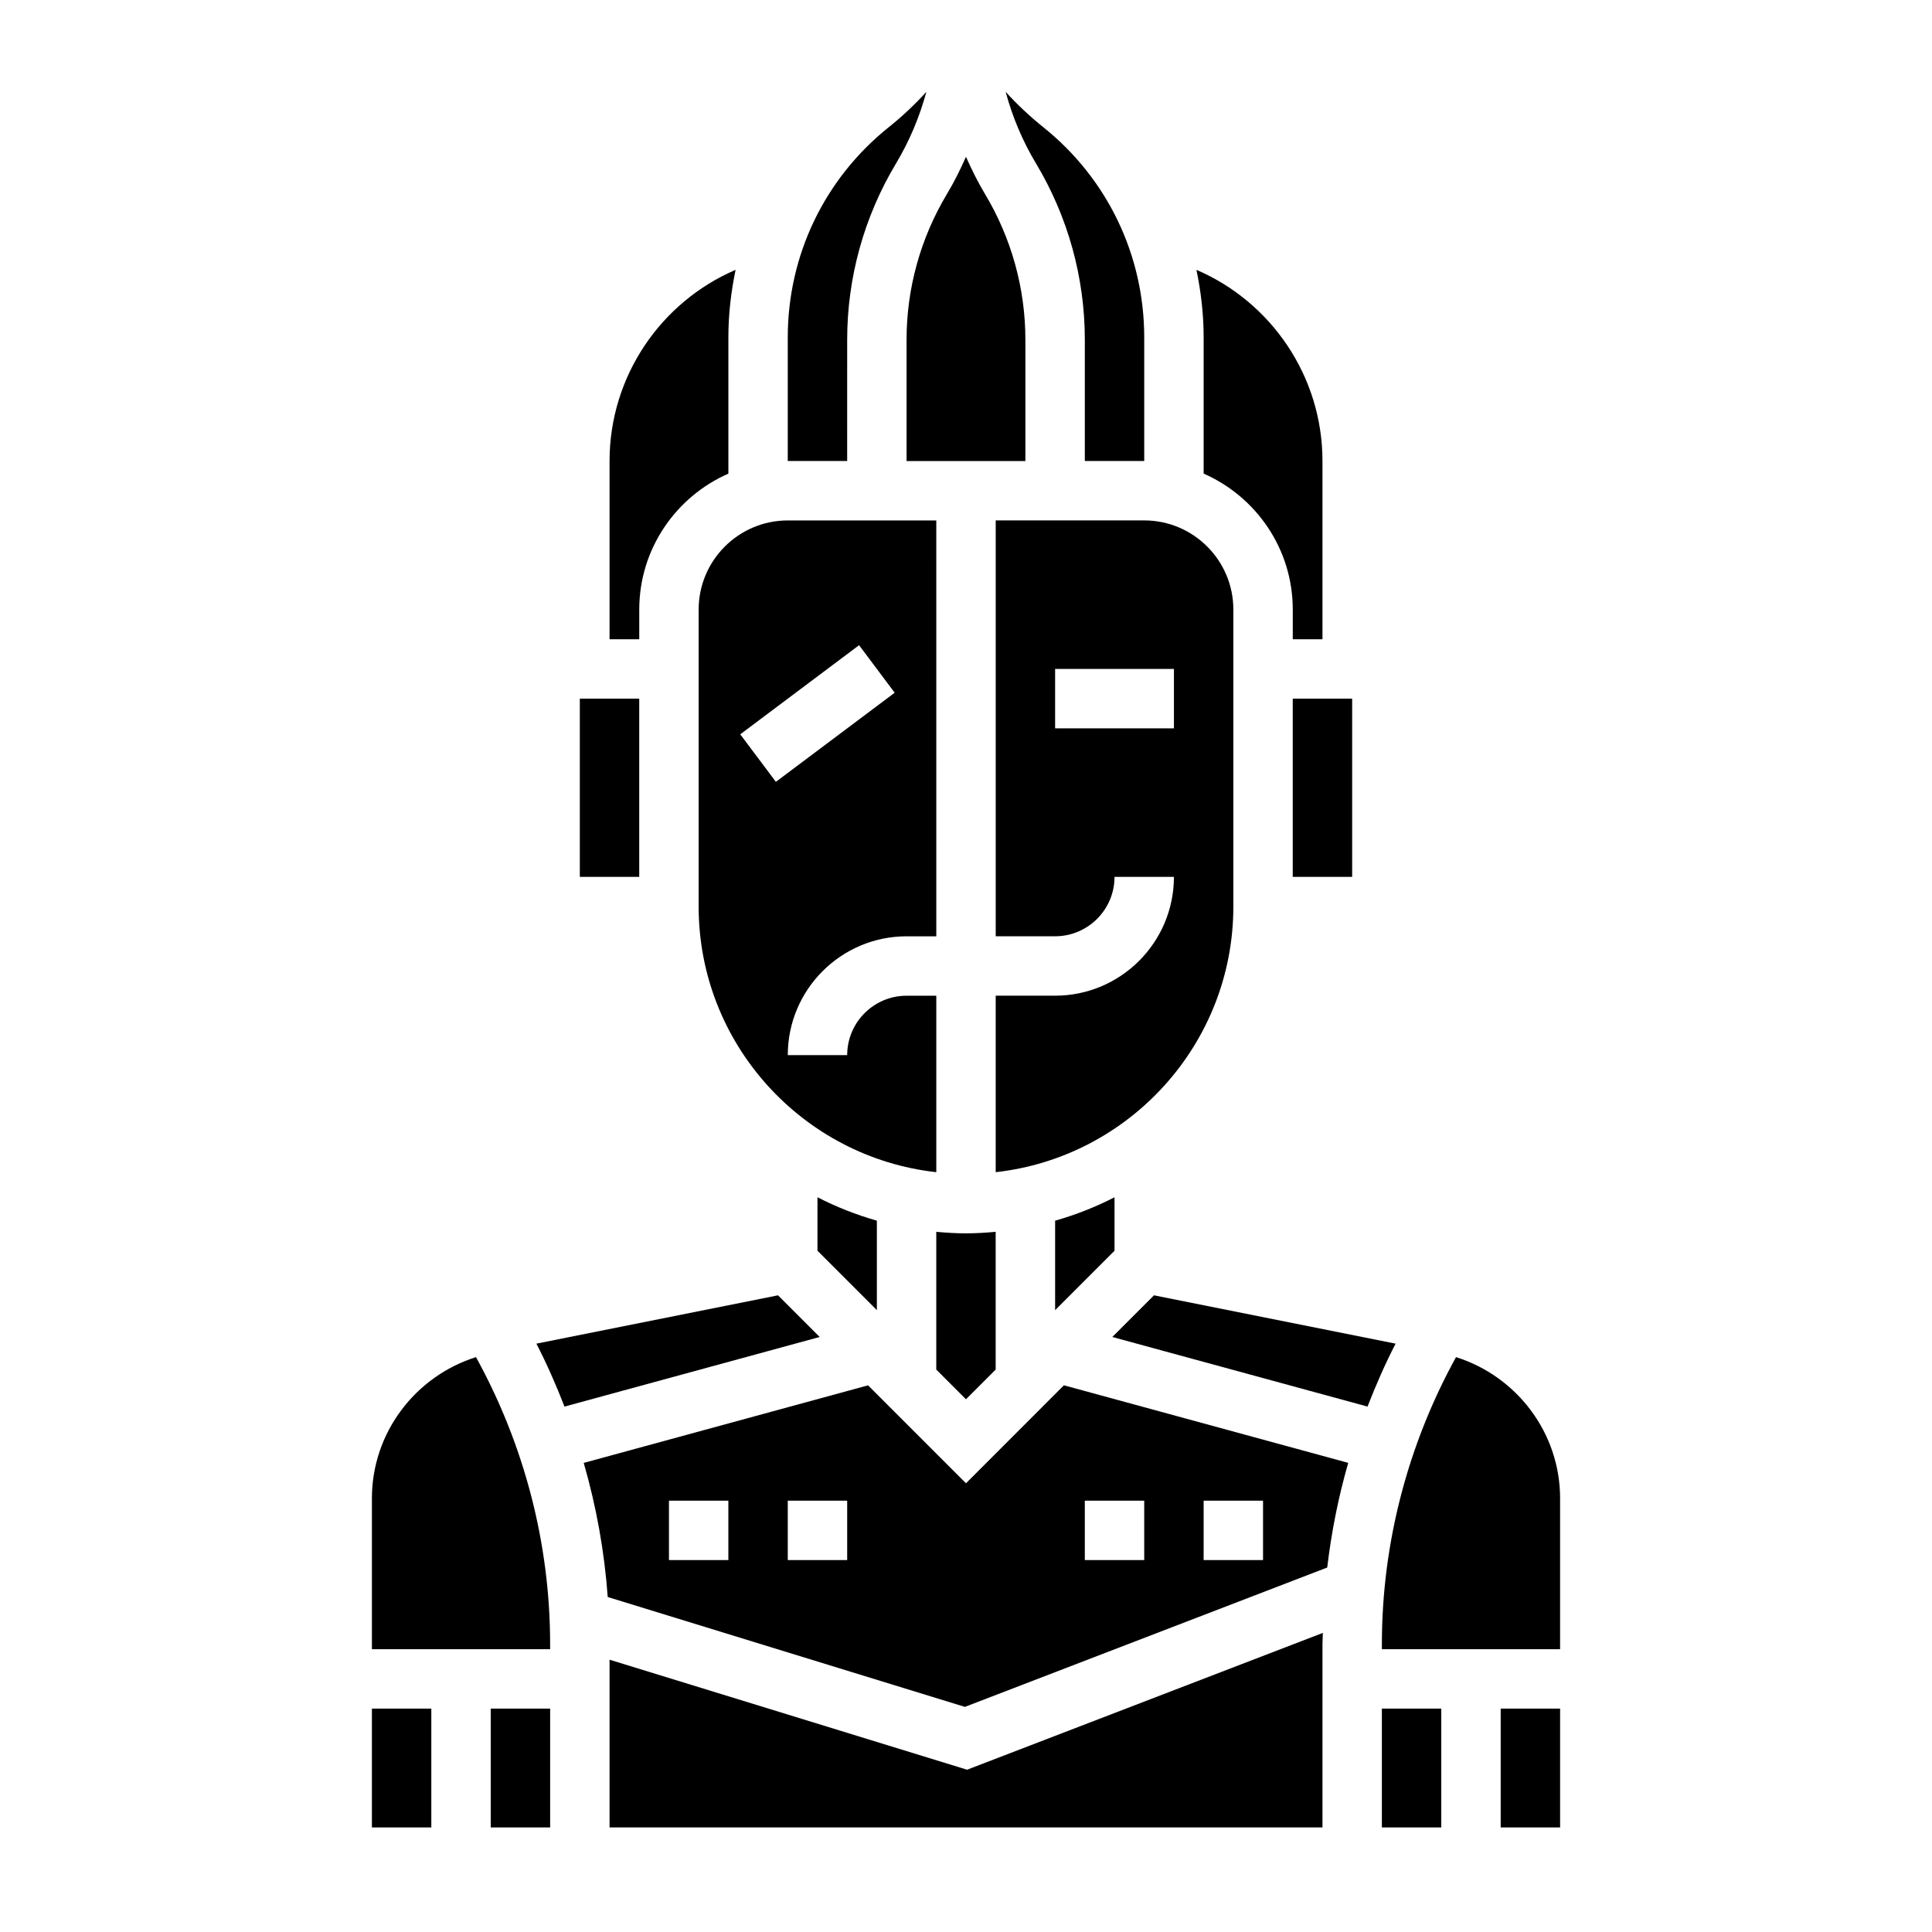
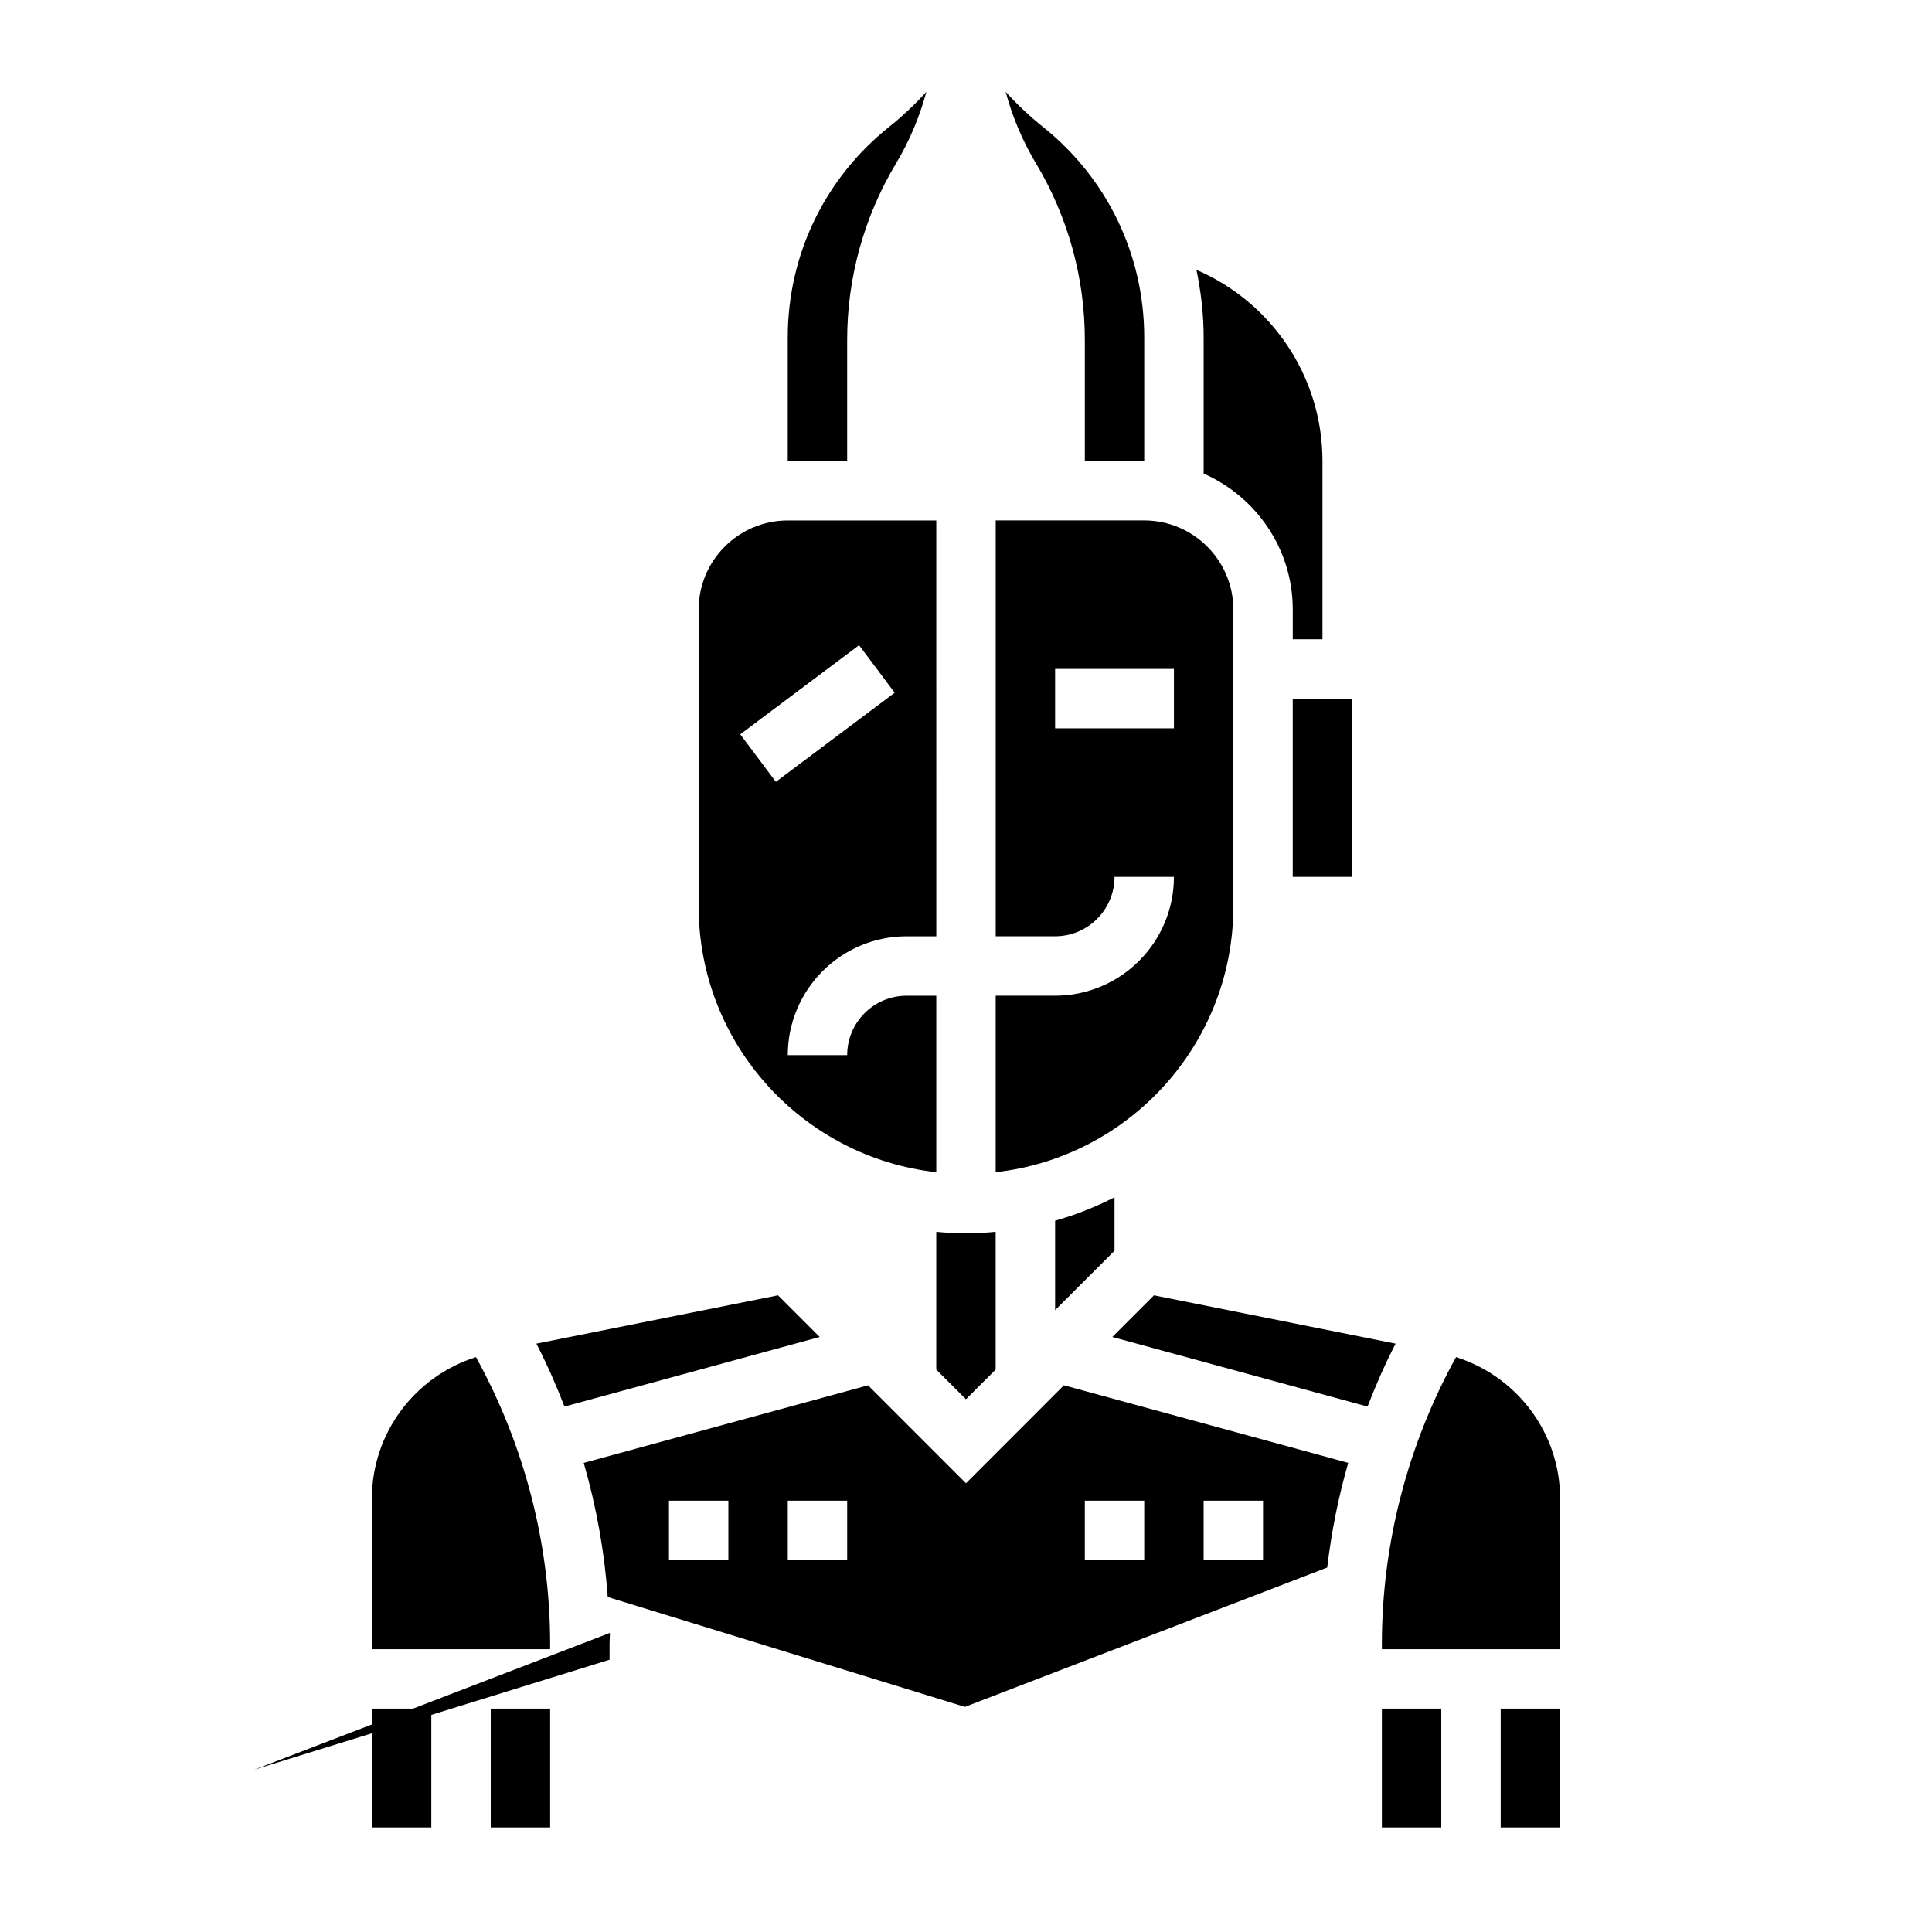
<svg xmlns="http://www.w3.org/2000/svg" fill="#000000" width="800px" height="800px" version="1.1" viewBox="144 144 512 512">
  <g>
    <path d="m329.15 305.54v78.719c0 36.398 27.605 66.457 62.977 70.383v-46.766h-7.871c-8.684 0-15.742 7.062-15.742 15.742h-15.742c0-17.367 14.121-31.488 31.488-31.488h7.871l-0.004-110.21h-39.359c-13.02 0-23.617 10.598-23.617 23.617zm42.512 9.445 9.438 12.594-31.488 23.617-9.438-12.594z" />
-     <path d="m376.38 491.2v-23.711c-5.496-1.559-10.754-3.644-15.742-6.203v14.168z" />
-     <path d="m297.66 329.15h15.742v47.23h-15.742z" />
    <path d="m242.56 596.8h15.742v31.488h-15.742z" />
-     <path d="m313.41 305.54c0-16.098 9.738-29.93 23.617-36.023v-36.086c0-6.102 0.699-12.082 1.914-17.918-19.785 8.488-33.402 28.184-33.402 50.668v47.23h7.871z" />
    <path d="m368.51 234.02c0-16.438 4.473-32.582 12.934-46.68 3.566-5.953 6.25-12.352 8.055-18.996-3.055 3.352-6.367 6.481-9.926 9.328-17.047 13.621-26.809 33.945-26.809 55.75v32.75h15.742z" />
    <path d="m392.12 506.95 7.871 7.871 7.871-7.871v-36.504c-2.594 0.234-5.207 0.402-7.867 0.402s-5.273-0.164-7.871-0.402z" />
    <path d="m470.85 384.25v-78.719c0-13.02-10.598-23.617-23.617-23.617h-39.359v110.21h15.742c8.684 0 15.742-7.062 15.742-15.742h15.742c0 17.367-14.121 31.488-31.488 31.488h-15.742v46.77c35.371-3.93 62.98-33.984 62.98-70.387zm-47.234-47.23v-15.742h31.488v15.742z" />
    <path d="m274.05 596.8h15.742v31.488h-15.742z" />
    <path d="m439.36 475.46v-14.168c-4.992 2.559-10.25 4.644-15.742 6.203v23.711z" />
    <path d="m431.49 234.02v32.152h15.742v-32.746c0-21.805-9.762-42.133-26.797-55.758-3.559-2.852-6.871-5.977-9.926-9.328 1.793 6.644 4.481 13.043 8.055 18.996 8.453 14.094 12.926 30.242 12.926 46.684z" />
-     <path d="m384.25 266.18h31.488v-32.148c0-13.586-3.699-26.93-10.684-38.582-1.918-3.199-3.555-6.519-5.059-9.895-1.504 3.379-3.141 6.707-5.062 9.895-6.984 11.648-10.684 24.984-10.684 38.578z" />
    <path d="m242.56 541.06v39.996h47.23v-1.332c0-26.641-6.832-52.789-19.648-76.074-16.176 5.109-27.582 20.145-27.582 37.41z" />
    <path d="m541.7 596.8h15.742v31.488h-15.742z" />
    <path d="m449.82 487.27-11.043 11.043 67.629 18.445c2.211-5.668 4.644-11.258 7.445-16.68z" />
    <path d="m510.21 596.8h15.742v31.488h-15.742z" />
    <path d="m529.86 503.65c-12.816 23.285-19.648 49.438-19.648 76.078v1.328h47.23v-39.996c0-17.266-11.406-32.301-27.582-37.41z" />
    <path d="m400 537.08-25.953-25.953-75.352 20.555c3.336 11.57 5.488 23.473 6.359 35.543l94.652 29.117 96.023-36.934c1.109-9.391 2.953-18.664 5.566-27.734l-75.352-20.555zm-62.977 20.355h-15.742v-15.742h15.742zm31.488 0h-15.742v-15.742h15.742zm94.465-15.742h15.742v15.742h-15.742zm-31.488 0h15.742v15.742h-15.742z" />
    <path d="m486.59 329.15h15.742v47.23h-15.742z" />
    <path d="m350.18 487.27-64.031 12.809c2.801 5.434 5.242 11.012 7.445 16.68l67.629-18.445z" />
-     <path d="m305.54 583.84v44.449h188.93v-48.562c0-1 0.086-1.992 0.102-2.992l-94.285 36.258z" />
+     <path d="m305.54 583.84v44.449v-48.562c0-1 0.086-1.992 0.102-2.992l-94.285 36.258z" />
    <path d="m462.98 269.51c13.879 6.094 23.617 19.926 23.617 36.023v7.871h7.871v-47.23c0-22.484-13.617-42.18-33.402-50.664 1.211 5.832 1.914 11.812 1.914 17.914z" />
  </g>
</svg>